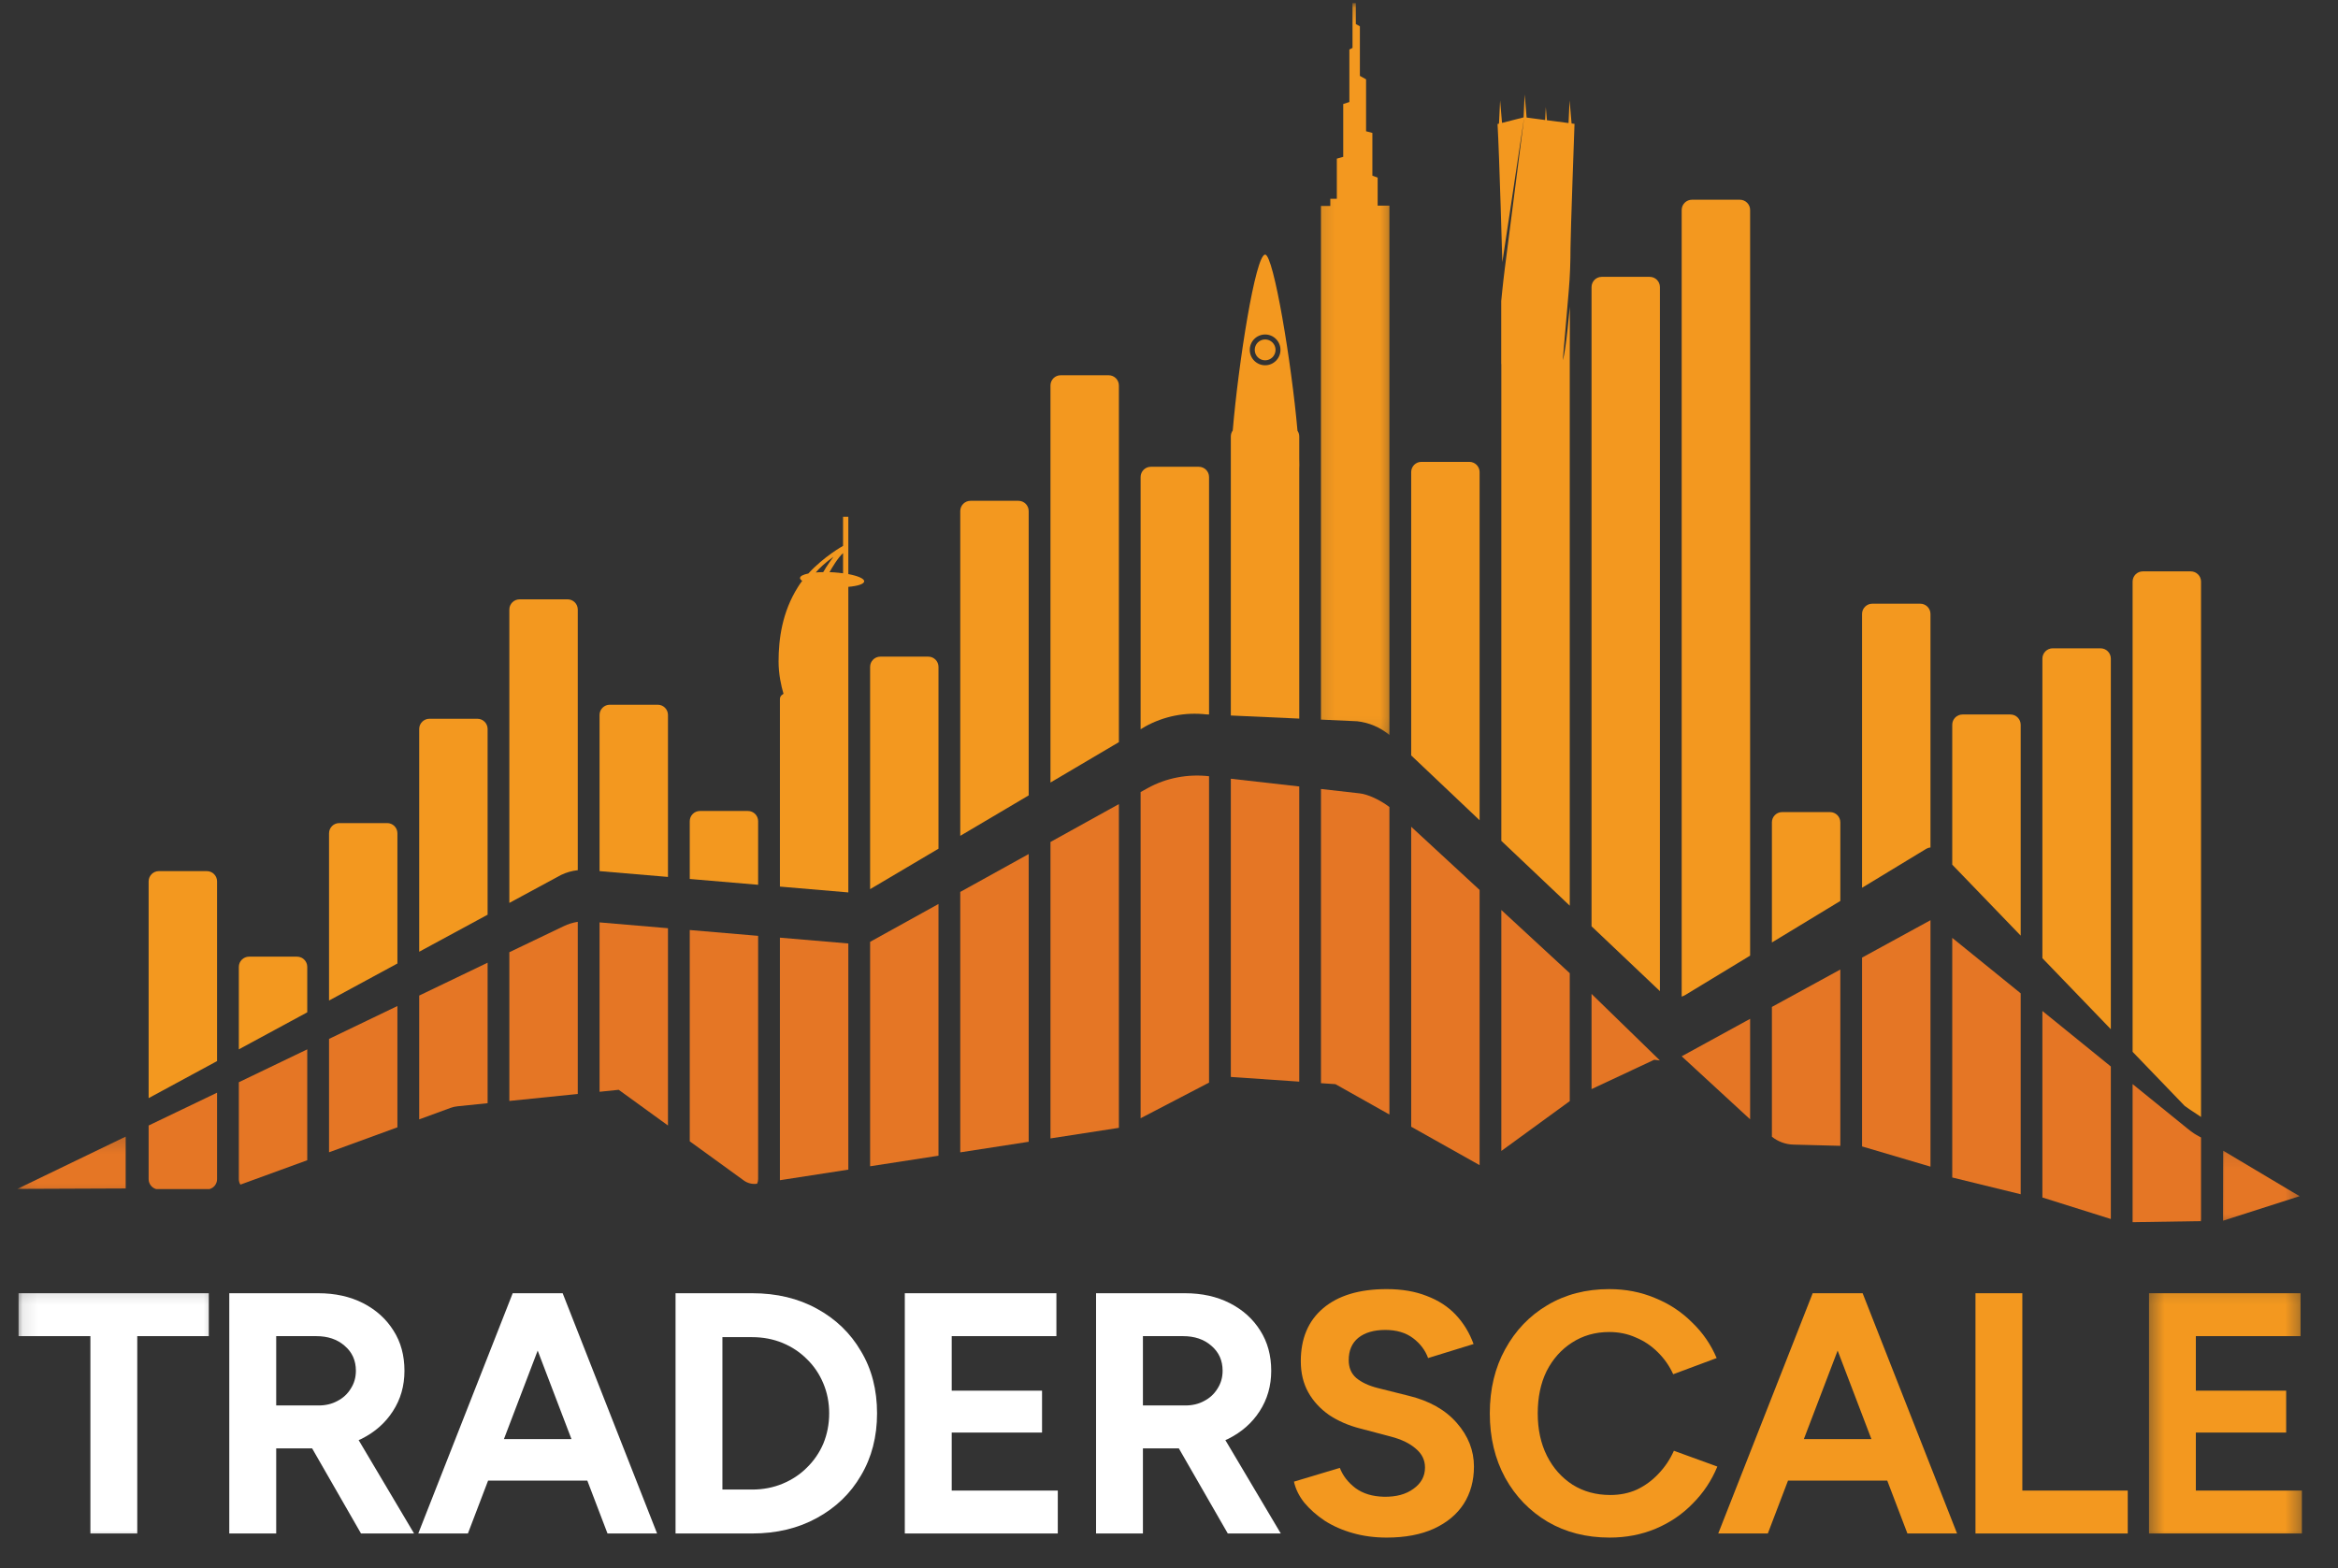
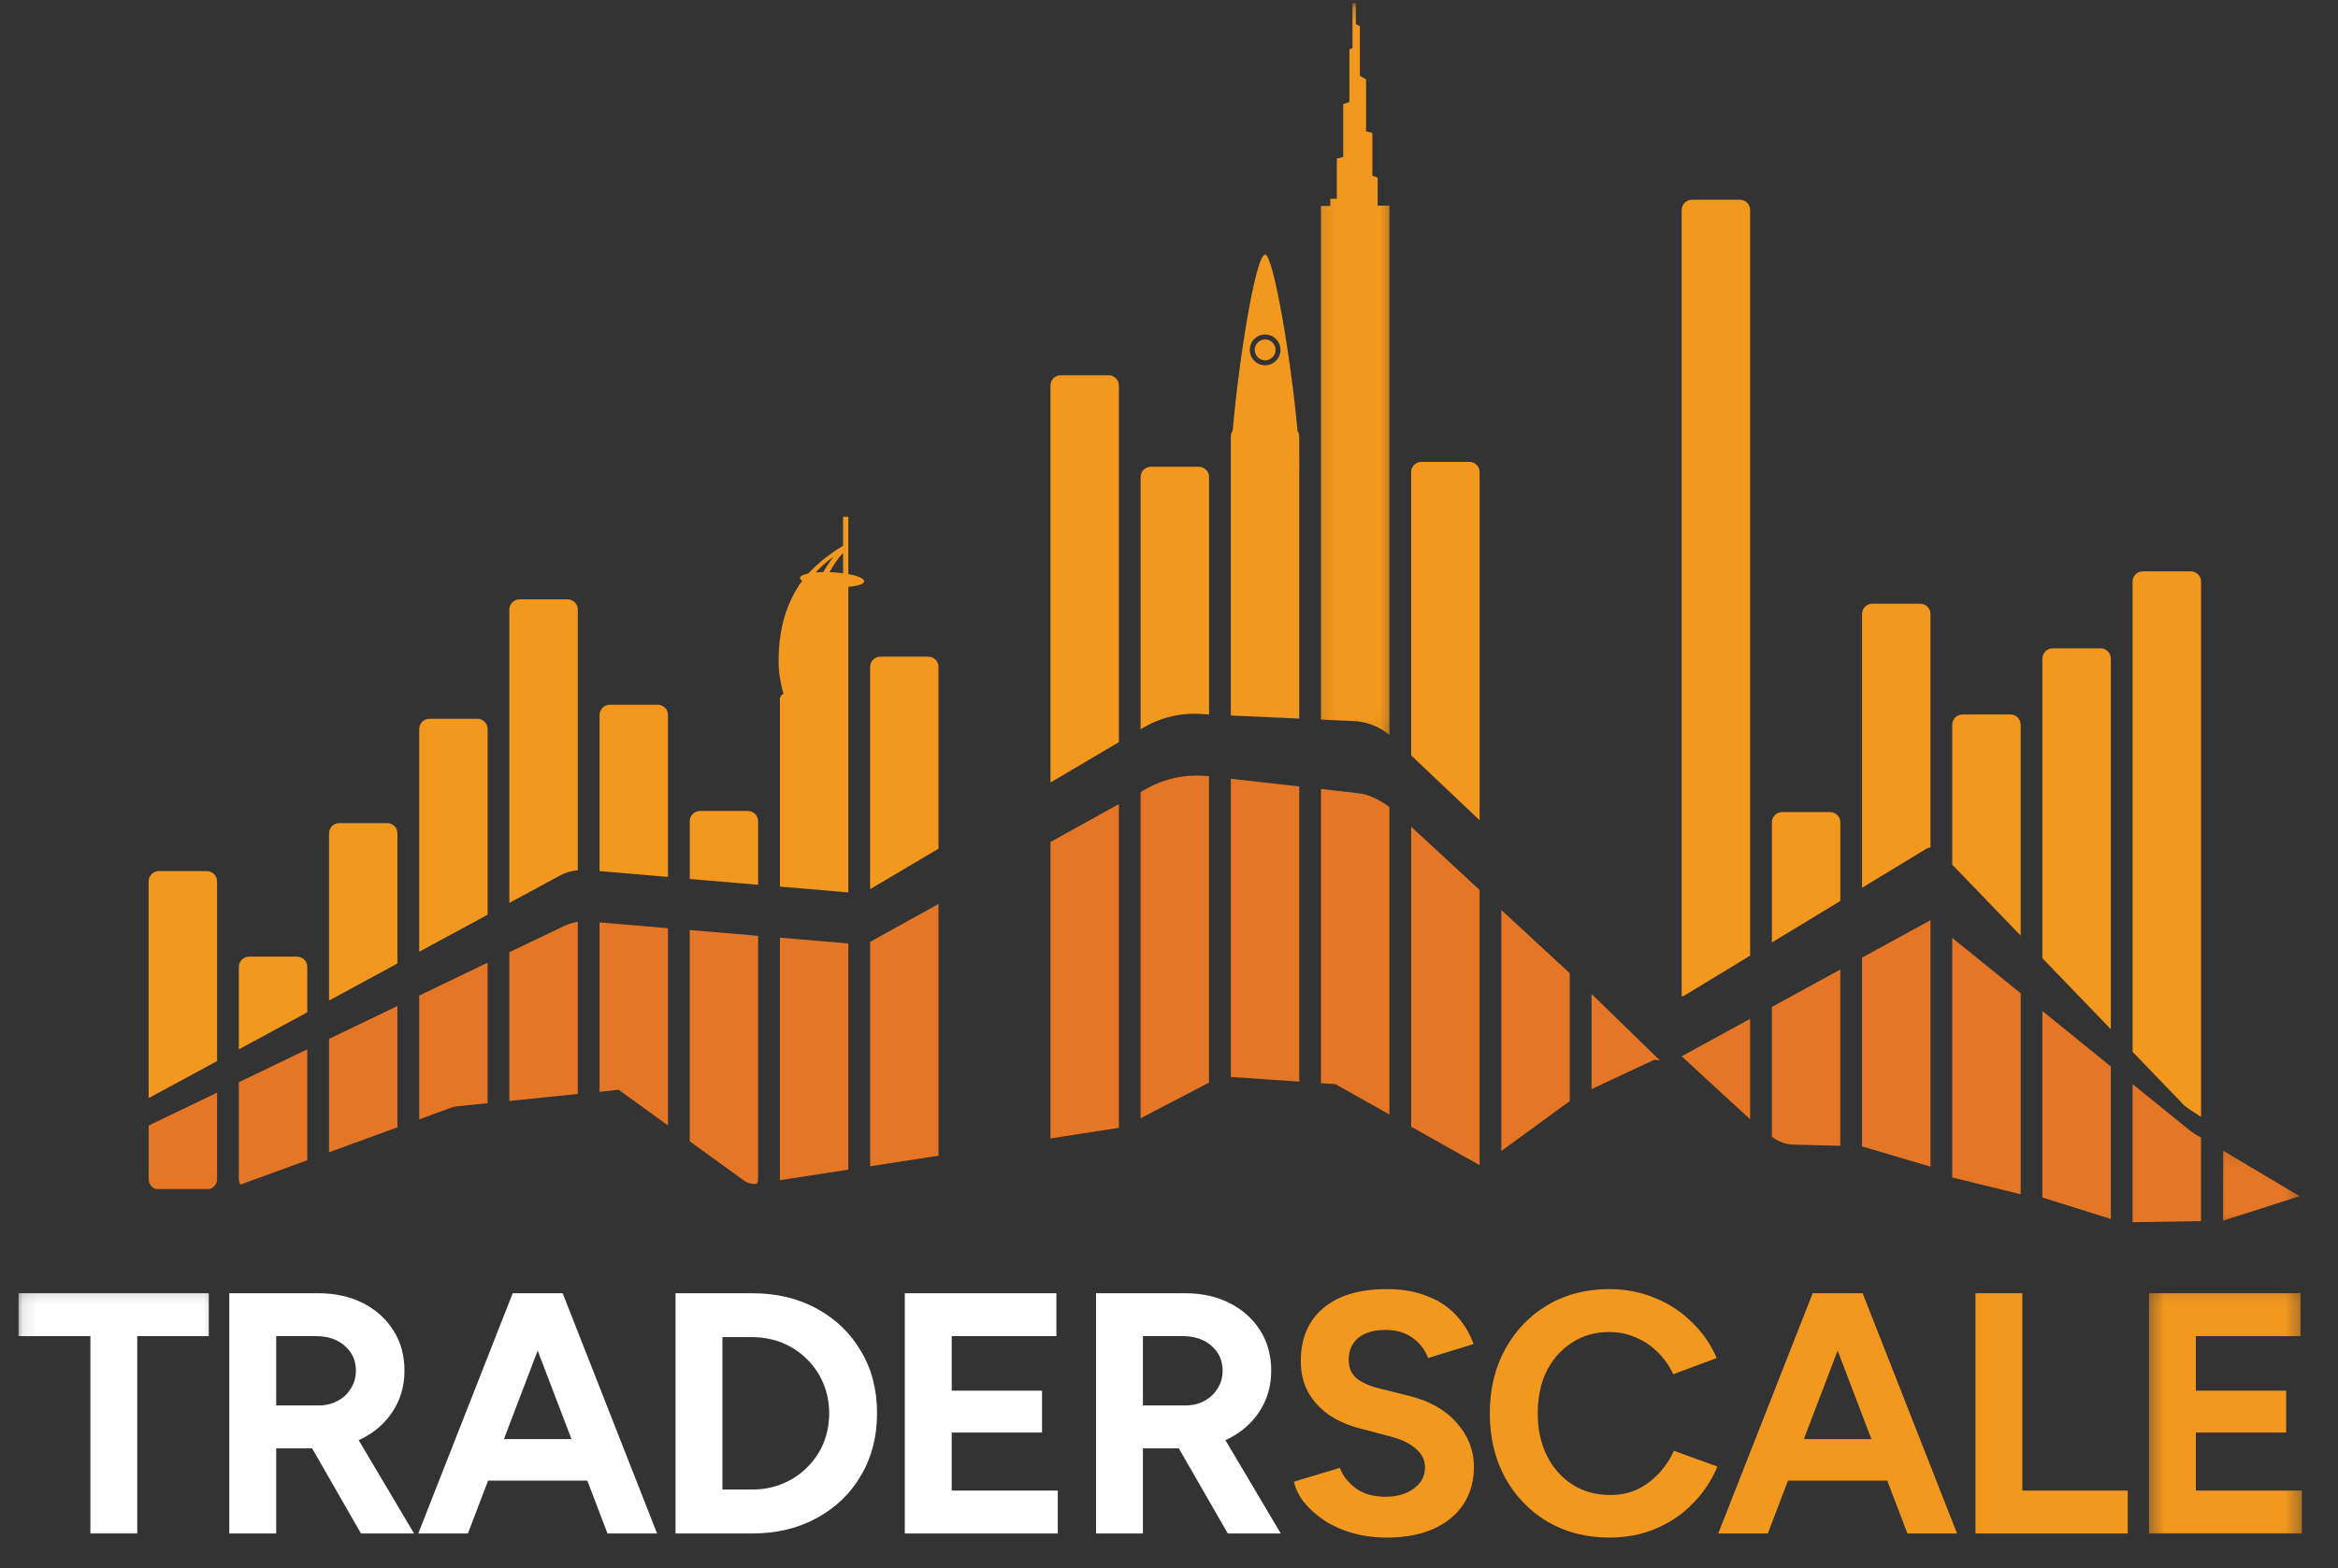
<svg xmlns="http://www.w3.org/2000/svg" width="155" height="104" viewBox="0 0 155 104" fill="none">
  <rect x="0" y="0" width="155" height="104" fill="#333333" stroke="none" />
  <mask id="mask0_180_3017" style="mask-type:luminance" maskUnits="userSpaceOnUse" x="0" y="0" width="155" height="104">
    <path d="M154.172 0H0.172V103.271H154.172V0Z" fill="white" />
  </mask>
  <g mask="url(#mask0_180_3017)">
    <mask id="mask1_180_3017" style="mask-type:luminance" maskUnits="userSpaceOnUse" x="142" y="85" width="11" height="18">
      <path d="M142.395 85.152H152.661V102.364H142.395V85.152Z" fill="white" />
    </mask>
    <g mask="url(#mask1_180_3017)">
      <path d="M142.47 101.685V85.754H152.516V88.599H145.576V92.215H151.564V94.993H145.576V98.84H152.608V101.685H142.47Z" fill="#F3981F" />
    </g>
    <path d="M130.966 101.685V85.754H134.073V98.84H141.061V101.685H130.966Z" fill="#F3981F" />
    <path d="M126.454 101.685L120.378 85.754H123.485L129.745 101.685H126.454ZM113.913 101.685L120.173 85.754H123.28L117.2 101.685H113.913ZM116.861 98.178V95.425H126.818V98.178H116.861Z" fill="#F3981F" />
    <path d="M106.709 101.957C105.166 101.957 103.796 101.607 102.604 100.909C101.408 100.198 100.47 99.225 99.79 97.997C99.111 96.752 98.768 95.326 98.768 93.719C98.768 92.109 99.111 90.69 99.79 89.462C100.47 88.22 101.401 87.247 102.579 86.55C103.775 85.835 105.144 85.481 106.684 85.481C107.774 85.481 108.786 85.676 109.723 86.072C110.661 86.451 111.479 86.989 112.176 87.689C112.887 88.369 113.428 89.158 113.807 90.053L110.927 91.125C110.668 90.562 110.328 90.078 109.907 89.667C109.483 89.243 108.998 88.917 108.453 88.691C107.912 88.447 107.321 88.326 106.684 88.326C105.764 88.326 104.939 88.56 104.214 89.03C103.503 89.487 102.943 90.117 102.533 90.92C102.14 91.723 101.946 92.657 101.946 93.719C101.946 94.781 102.147 95.722 102.558 96.539C102.965 97.346 103.531 97.983 104.26 98.454C104.985 98.907 105.817 99.133 106.755 99.133C107.402 99.133 107.993 99.013 108.524 98.772C109.065 98.514 109.543 98.163 109.95 97.725C110.375 97.282 110.714 96.776 110.973 96.2L113.853 97.247C113.474 98.171 112.929 98.992 112.218 99.703C111.525 100.418 110.707 100.97 109.769 101.366C108.832 101.759 107.813 101.957 106.709 101.957Z" fill="#F3981F" />
    <path d="M91.931 101.957C91.132 101.957 90.382 101.858 89.688 101.66C88.991 101.465 88.372 101.189 87.827 100.842C87.282 100.478 86.829 100.074 86.464 99.635C86.118 99.197 85.891 98.733 85.785 98.248L88.825 97.335C89.023 97.852 89.37 98.302 89.868 98.68C90.367 99.045 90.994 99.232 91.751 99.25C92.551 99.264 93.202 99.091 93.701 98.726C94.214 98.362 94.472 97.891 94.472 97.314C94.472 96.812 94.267 96.398 93.86 96.061C93.467 95.715 92.922 95.449 92.225 95.265L90.162 94.72C89.391 94.522 88.711 94.225 88.12 93.832C87.533 93.422 87.069 92.923 86.737 92.332C86.404 91.737 86.238 91.047 86.238 90.258C86.238 88.758 86.73 87.59 87.713 86.755C88.711 85.906 90.116 85.481 91.931 85.481C92.943 85.481 93.828 85.633 94.585 85.934C95.357 86.224 96.001 86.642 96.514 87.187C97.027 87.732 97.42 88.379 97.692 89.122L94.677 90.053C94.493 89.54 94.161 89.098 93.68 88.733C93.195 88.369 92.582 88.188 91.843 88.188C91.086 88.188 90.488 88.362 90.049 88.712C89.624 89.062 89.415 89.554 89.415 90.191C89.415 90.69 89.582 91.086 89.914 91.373C90.261 91.663 90.728 91.882 91.319 92.035L93.407 92.558C94.766 92.891 95.827 93.489 96.581 94.356C97.338 95.219 97.717 96.185 97.717 97.247C97.717 98.185 97.491 99.013 97.034 99.728C96.581 100.425 95.923 100.97 95.063 101.366C94.2 101.759 93.156 101.957 91.931 101.957Z" fill="#F3981F" />
    <path d="M72.664 101.685V85.754H78.559C79.681 85.754 80.668 85.973 81.531 86.412C82.395 86.854 83.067 87.46 83.552 88.234C84.033 88.992 84.277 89.88 84.277 90.895C84.277 91.897 84.019 92.792 83.506 93.581C83.007 94.356 82.317 94.961 81.439 95.404C80.565 95.828 79.567 96.041 78.446 96.041H75.771V101.685H72.664ZM81.397 101.685L77.72 95.29L80.102 93.581L84.911 101.685H81.397ZM75.771 93.196H78.584C79.051 93.196 79.468 93.097 79.829 92.898C80.208 92.704 80.502 92.428 80.714 92.081C80.941 91.731 81.054 91.338 81.054 90.895C81.054 90.213 80.806 89.661 80.307 89.236C79.822 88.811 79.196 88.599 78.424 88.599H75.771V93.196Z" fill="white" />
    <path d="M59.985 101.685V85.754H70.035V88.599H63.095V92.215H69.083V94.993H63.095V98.84H70.127V101.685H59.985Z" fill="white" />
    <path d="M44.786 101.685V85.754H49.864C51.485 85.754 52.911 86.094 54.153 86.777C55.406 87.46 56.382 88.401 57.08 89.6C57.791 90.782 58.145 92.155 58.145 93.719C58.145 95.266 57.791 96.639 57.08 97.838C56.382 99.038 55.406 99.976 54.153 100.659C52.911 101.341 51.485 101.685 49.864 101.685H44.786ZM47.893 98.772H49.864C50.59 98.772 51.266 98.641 51.885 98.383C52.504 98.125 53.042 97.771 53.495 97.315C53.962 96.858 54.327 96.327 54.585 95.722C54.84 95.099 54.971 94.431 54.971 93.719C54.971 93.004 54.84 92.346 54.585 91.738C54.327 91.118 53.962 90.577 53.495 90.124C53.042 89.668 52.504 89.31 51.885 89.052C51.266 88.797 50.59 88.666 49.864 88.666H47.893V98.772Z" fill="white" />
    <path d="M40.275 101.685L34.195 85.754H37.302L43.562 101.685H40.275ZM27.73 101.685L33.99 85.754H37.097L31.021 101.685H27.73ZM30.678 98.178V95.425H40.636V98.178H30.678Z" fill="white" />
    <path d="M15.2 101.685V85.754H21.099C22.217 85.754 23.208 85.973 24.072 86.412C24.931 86.854 25.604 87.46 26.088 88.234C26.573 88.992 26.814 89.88 26.814 90.895C26.814 91.897 26.559 92.792 26.043 93.581C25.544 94.356 24.857 94.961 23.98 95.404C23.102 95.828 22.104 96.041 20.986 96.041H18.311V101.685H15.2ZM23.933 101.685L20.261 95.29L22.642 93.581L27.451 101.685H23.933ZM18.311 93.196H21.12C21.591 93.196 22.005 93.097 22.369 92.898C22.748 92.704 23.042 92.428 23.254 92.081C23.481 91.731 23.594 91.338 23.594 90.895C23.594 90.213 23.346 89.661 22.844 89.236C22.362 88.811 21.733 88.599 20.961 88.599H18.311V93.196Z" fill="white" />
    <mask id="mask2_180_3017" style="mask-type:luminance" maskUnits="userSpaceOnUse" x="1" y="85" width="14" height="18">
      <path d="M1.095 85.152H14.666V102.364H1.095V85.152Z" fill="white" />
    </mask>
    <g mask="url(#mask2_180_3017)">
      <path d="M5.993 101.685V88.599H1.23V85.754H13.842V88.599H9.1V101.685H5.993Z" fill="white" />
    </g>
    <path d="M38.304 61.125C37.978 61.178 37.663 61.273 37.363 61.419L33.767 63.142V73.004L38.304 72.54V61.125Z" fill="#E57625" />
    <path d="M39.748 61.164V72.396L41.018 72.265L44.284 74.632V61.55L39.748 61.164Z" fill="#E57625" />
    <path d="M45.728 61.67V75.68L49.316 78.281C49.571 78.465 49.886 78.539 50.194 78.493C50.236 78.401 50.261 78.298 50.261 78.192V62.056L45.728 61.67Z" fill="#E57625" />
    <path d="M51.705 62.176V78.192C51.705 78.206 51.705 78.22 51.705 78.234C51.708 78.241 51.708 78.249 51.708 78.259L56.241 77.558V62.562L51.705 62.176Z" fill="#E57625" />
    <path d="M57.685 62.456V77.335L62.218 76.635V59.943L57.706 62.441C57.699 62.449 57.692 62.452 57.685 62.456Z" fill="#E57625" />
-     <path d="M63.661 59.144V76.412L68.198 75.711V56.631L63.661 59.144Z" fill="#E57625" />
    <path d="M69.642 55.831V75.488L74.171 74.788H74.175C74.175 74.788 74.175 74.788 74.178 74.788V53.319L69.642 55.831Z" fill="#E57625" />
    <path d="M75.618 52.52V74.151L80.155 71.787V51.472C78.757 51.313 77.324 51.575 76.093 52.258L75.618 52.52Z" fill="#E57625" />
    <path d="M81.599 51.638V71.412L86.135 71.723V52.151L81.599 51.638Z" fill="#E57625" />
    <path d="M87.575 52.317V71.826L88.517 71.889C88.52 71.889 88.524 71.889 88.527 71.889C88.527 71.889 88.527 71.889 88.531 71.893C88.531 71.893 88.534 71.893 88.538 71.893C88.538 71.893 88.538 71.897 88.541 71.897H88.545L92.112 73.903V53.514C91.489 53.036 90.665 52.661 90.141 52.608L87.575 52.317Z" fill="#E57625" />
    <path d="M93.556 54.822V74.713L98.092 77.261V59.012L93.556 54.822Z" fill="#E57625" />
    <path d="M99.532 60.343V76.32L104.069 73.015V64.533L99.532 60.343Z" fill="#E57625" />
    <path d="M105.513 65.906V72.219L109.67 70.272L110.046 70.318L105.513 65.906Z" fill="#E57625" />
    <path d="M111.489 70.043L116.026 74.222V67.558L111.489 70.043Z" fill="#E57625" />
    <path d="M117.47 66.769V75.375C117.877 75.704 118.383 75.888 118.906 75.899L122.006 75.98V64.289L117.47 66.769Z" fill="#E57625" />
    <path d="M123.446 63.499V76.019L127.983 77.36V61.019L123.446 63.499Z" fill="#E57625" />
    <path d="M129.426 62.19V78.079L133.963 79.19V65.867L129.426 62.19Z" fill="#E57625" />
    <path d="M135.403 67.038V79.406L139.94 80.832V70.719L135.403 67.038Z" fill="#E57625" />
    <path d="M141.383 71.886V81.044L145.906 80.973C145.913 80.931 145.92 80.888 145.92 80.843V75.425H145.916C145.87 75.397 145.824 75.372 145.775 75.347C145.58 75.241 145.368 75.124 145.014 74.83L141.383 71.886Z" fill="#E57625" />
    <mask id="mask3_180_3017" style="mask-type:luminance" maskUnits="userSpaceOnUse" x="146" y="76" width="7" height="6">
      <path d="M146.925 76.094H152.661V81.529H146.925V76.094Z" fill="white" />
    </mask>
    <g mask="url(#mask3_180_3017)">
      <path d="M147.388 76.302L147.378 80.945L152.459 79.317L151.971 79.034L147.388 76.302Z" fill="#E57625" />
    </g>
    <path d="M27.791 66.016L32.327 63.836V73.153L30.331 73.358C30.179 73.373 30.031 73.408 29.889 73.457L27.791 74.225V66.016Z" fill="#E57625" />
    <path d="M21.814 68.889L26.347 66.709V74.752L21.814 76.408V68.889Z" fill="#E57625" />
    <path d="M15.834 71.762L20.37 69.582V76.935L15.936 78.552C15.873 78.446 15.834 78.326 15.834 78.192V71.762Z" fill="#E57625" />
    <path d="M9.854 74.632L14.39 72.456V78.192C14.39 78.503 14.181 78.769 13.891 78.847H10.352C10.066 78.769 9.854 78.503 9.854 78.192V74.632Z" fill="#E57625" />
    <mask id="mask4_180_3017" style="mask-type:luminance" maskUnits="userSpaceOnUse" x="1" y="75" width="9" height="5">
      <path d="M1.095 75.188H9.231V79.717H1.095V75.188Z" fill="white" />
    </mask>
    <g mask="url(#mask4_180_3017)">
-       <path d="M1.148 78.836L8.332 78.807V75.368L1.148 78.836Z" fill="#E57625" />
-     </g>
+       </g>
    <path d="M14.39 70.361L9.854 72.817V58.443C9.854 58.068 10.158 57.764 10.533 57.764H13.714C14.086 57.764 14.39 58.068 14.39 58.443V70.361Z" fill="#F3981F" />
    <path d="M20.37 67.127L15.834 69.582V64.115C15.834 63.74 16.138 63.436 16.513 63.436H19.691C20.066 63.436 20.37 63.74 20.37 64.115V67.127Z" fill="#F3981F" />
    <path d="M26.347 63.889L21.814 66.345V55.258C21.814 54.883 22.115 54.579 22.49 54.579H25.671C26.046 54.579 26.347 54.883 26.347 55.258V63.889Z" fill="#F3981F" />
    <path d="M32.327 60.654L27.791 63.11V48.34C27.791 47.965 28.095 47.661 28.47 47.661H31.648C32.023 47.661 32.327 47.965 32.327 48.34V60.654Z" fill="#F3981F" />
    <path d="M38.304 57.703C37.922 57.742 37.547 57.849 37.196 58.018L33.767 59.873V40.421C33.767 40.046 34.072 39.742 34.447 39.742H37.628C38.003 39.742 38.304 40.046 38.304 40.421V57.703Z" fill="#F3981F" />
    <path d="M44.284 58.149L39.748 57.764V47.41C39.748 47.035 40.052 46.73 40.427 46.73H43.605C43.98 46.73 44.284 47.035 44.284 47.41V58.149Z" fill="#F3981F" />
    <path d="M50.261 58.67L45.728 58.284V54.455C45.728 54.08 46.029 53.776 46.404 53.776H49.585C49.96 53.776 50.261 54.08 50.261 54.455V58.67Z" fill="#F3981F" />
    <path fill-rule="evenodd" clip-rule="evenodd" d="M56.241 59.176H56.237L51.705 58.79V46.348C51.705 46.217 51.782 46.097 51.899 46.04C51.913 46.026 51.928 46.016 51.942 46.001C51.789 45.481 51.616 44.706 51.616 43.864C51.616 42.364 51.857 40.584 52.894 38.935C52.982 38.79 53.081 38.648 53.184 38.514C53.088 38.454 53.035 38.386 53.039 38.323C53.046 38.199 53.255 38.096 53.591 38.029C54.627 36.897 55.891 36.196 55.891 36.196V34.271H56.241V38.068C56.878 38.188 57.303 38.369 57.292 38.549C57.281 38.73 56.86 38.861 56.241 38.914V45.414C56.241 45.425 56.241 45.435 56.241 45.446V59.176ZM55.891 38.015V36.677C55.547 36.985 55.158 37.647 54.992 37.941C55.056 37.941 55.123 37.944 55.19 37.948C55.247 37.951 55.303 37.955 55.36 37.958H55.367C55.37 37.962 55.37 37.962 55.374 37.962C55.378 37.962 55.381 37.962 55.385 37.962C55.438 37.965 55.491 37.969 55.544 37.976C55.547 37.976 55.547 37.976 55.547 37.976C55.551 37.976 55.551 37.976 55.555 37.976H55.562C55.675 37.986 55.785 38.001 55.891 38.015ZM54.578 37.937C54.79 37.537 55.254 36.921 55.254 36.921C54.765 37.261 54.242 37.749 54.083 37.962C54.118 37.958 54.153 37.955 54.192 37.951C54.199 37.951 54.206 37.951 54.21 37.951C54.245 37.948 54.277 37.948 54.309 37.944C54.316 37.944 54.323 37.944 54.33 37.944C54.408 37.941 54.493 37.937 54.578 37.937Z" fill="#F3981F" />
    <path d="M62.218 56.277L57.685 58.96V44.221C57.685 43.846 57.986 43.542 58.361 43.542H61.542C61.917 43.542 62.218 43.846 62.218 44.221V56.277Z" fill="#F3981F" />
-     <path d="M68.198 52.742L63.661 55.425V33.889C63.661 33.513 63.966 33.209 64.341 33.209H67.519C67.894 33.209 68.198 33.513 68.198 33.889V52.742Z" fill="#F3981F" />
    <path d="M74.178 49.211L69.642 51.889V25.562C69.642 25.187 69.942 24.883 70.318 24.883H73.499C73.874 24.883 74.178 25.187 74.178 25.562V49.211Z" fill="#F3981F" />
    <path d="M80.155 47.378L79.967 47.371C78.57 47.212 77.158 47.491 75.926 48.174L75.618 48.358V31.631C75.618 31.256 75.923 30.952 76.298 30.952H79.475C79.85 30.952 80.155 31.256 80.155 31.631V47.378Z" fill="#F3981F" />
    <path d="M83.874 23.892C84.253 23.892 84.564 23.584 84.564 23.199C84.564 22.817 84.253 22.509 83.874 22.509C83.492 22.509 83.184 22.817 83.184 23.199C83.184 23.584 83.492 23.892 83.874 23.892Z" fill="#F3981F" />
    <path fill-rule="evenodd" clip-rule="evenodd" d="M86.135 47.65L81.599 47.445V28.945C81.599 28.797 81.645 28.659 81.726 28.545C82.098 24.122 83.23 16.882 83.874 16.882C84.433 16.882 85.629 24.101 86.018 28.563C86.093 28.673 86.135 28.804 86.135 28.945V30.393C86.139 30.559 86.142 30.711 86.142 30.853C86.142 30.916 86.139 30.98 86.135 31.04V47.65ZM83.874 24.221C83.311 24.221 82.855 23.765 82.855 23.199C82.855 22.636 83.311 22.18 83.874 22.18C84.433 22.18 84.89 22.636 84.89 23.199C84.89 23.765 84.433 24.221 83.874 24.221Z" fill="#F3981F" />
    <mask id="mask5_180_3017" style="mask-type:luminance" maskUnits="userSpaceOnUse" x="87" y="0" width="6" height="49">
      <path d="M87.136 0.208H92.572V48.917H87.136V0.208Z" fill="white" />
    </mask>
    <g mask="url(#mask5_180_3017)">
      <path d="M92.112 48.736C91.503 48.23 90.763 47.916 89.978 47.827L87.575 47.717V13.655H88.194V13.181H88.626V10.52L89.051 10.399V6.896L89.458 6.765V3.283L89.666 3.177V0.208H89.886V1.595L90.155 1.744V5.031L90.565 5.261V8.704L90.983 8.814V11.648L91.333 11.779V13.637H92.112V48.736Z" fill="#F3981F" />
    </g>
    <path d="M98.092 54.391L93.556 50.092V31.305C93.556 30.93 93.856 30.626 94.231 30.626H97.413C97.788 30.626 98.092 30.93 98.092 31.305V54.391Z" fill="#F3981F" />
-     <path d="M104.069 60.056L99.532 55.757V24.133H99.525V19.968C99.525 19.968 99.645 18.715 99.762 17.809C99.907 16.687 100.88 9.058 101.029 7.919H101.025L99.599 17.388C99.599 17.388 99.401 10.297 99.281 8.223L99.376 8.198L99.451 6.659L99.578 8.149L101.008 7.784L101.079 6.263L101.209 7.795L102.437 7.958L102.48 7.098L102.554 7.972L103.987 8.159L104.058 6.659L104.189 8.188L104.384 8.212C104.384 8.212 104.118 15.548 104.118 16.433C104.118 17.314 104.086 18.361 104.001 19.292C103.931 20.074 103.687 22.965 103.609 23.864L103.619 23.849C103.839 23.103 104.069 20.332 104.069 20.332C104.083 20.636 104.072 23.05 104.069 23.864V60.056Z" fill="#F3981F" />
-     <path d="M110.046 65.722L105.513 61.423V19.037C105.513 18.662 105.813 18.358 106.188 18.358H109.37C109.745 18.358 110.046 18.662 110.046 19.037V65.722Z" fill="#F3981F" />
    <path d="M116.026 63.368L111.705 65.991C111.634 66.029 111.564 66.061 111.489 66.086V13.924C111.489 13.549 111.794 13.244 112.169 13.244H115.346C115.721 13.244 116.026 13.549 116.026 13.924V63.368Z" fill="#F3981F" />
    <path d="M122.006 59.742L117.47 62.495V54.529C117.47 54.154 117.774 53.85 118.145 53.85H121.327C121.702 53.85 122.006 54.154 122.006 54.529V59.742Z" fill="#F3981F" />
    <path d="M127.983 56.196C127.891 56.203 127.799 56.231 127.714 56.278L123.446 58.868V40.711C123.446 40.336 123.75 40.032 124.126 40.032H127.307C127.678 40.032 127.983 40.336 127.983 40.711V56.196Z" fill="#F3981F" />
    <path d="M133.963 62.041L129.426 57.335V48.057C129.426 47.682 129.731 47.378 130.106 47.378H133.283C133.659 47.378 133.963 47.682 133.963 48.057V62.041Z" fill="#F3981F" />
    <path d="M139.94 68.248L135.403 63.538V43.673C135.403 43.298 135.708 42.99 136.083 42.99H139.26C139.635 42.99 139.94 43.298 139.94 43.673V68.248Z" fill="#F3981F" />
    <path d="M145.92 74.066C145.332 73.68 144.929 73.408 144.837 73.334L141.383 69.746V38.567C141.383 38.192 141.684 37.888 142.059 37.888H145.24C145.615 37.888 145.92 38.192 145.92 38.567V74.066Z" fill="#F3981F" />
  </g>
</svg>